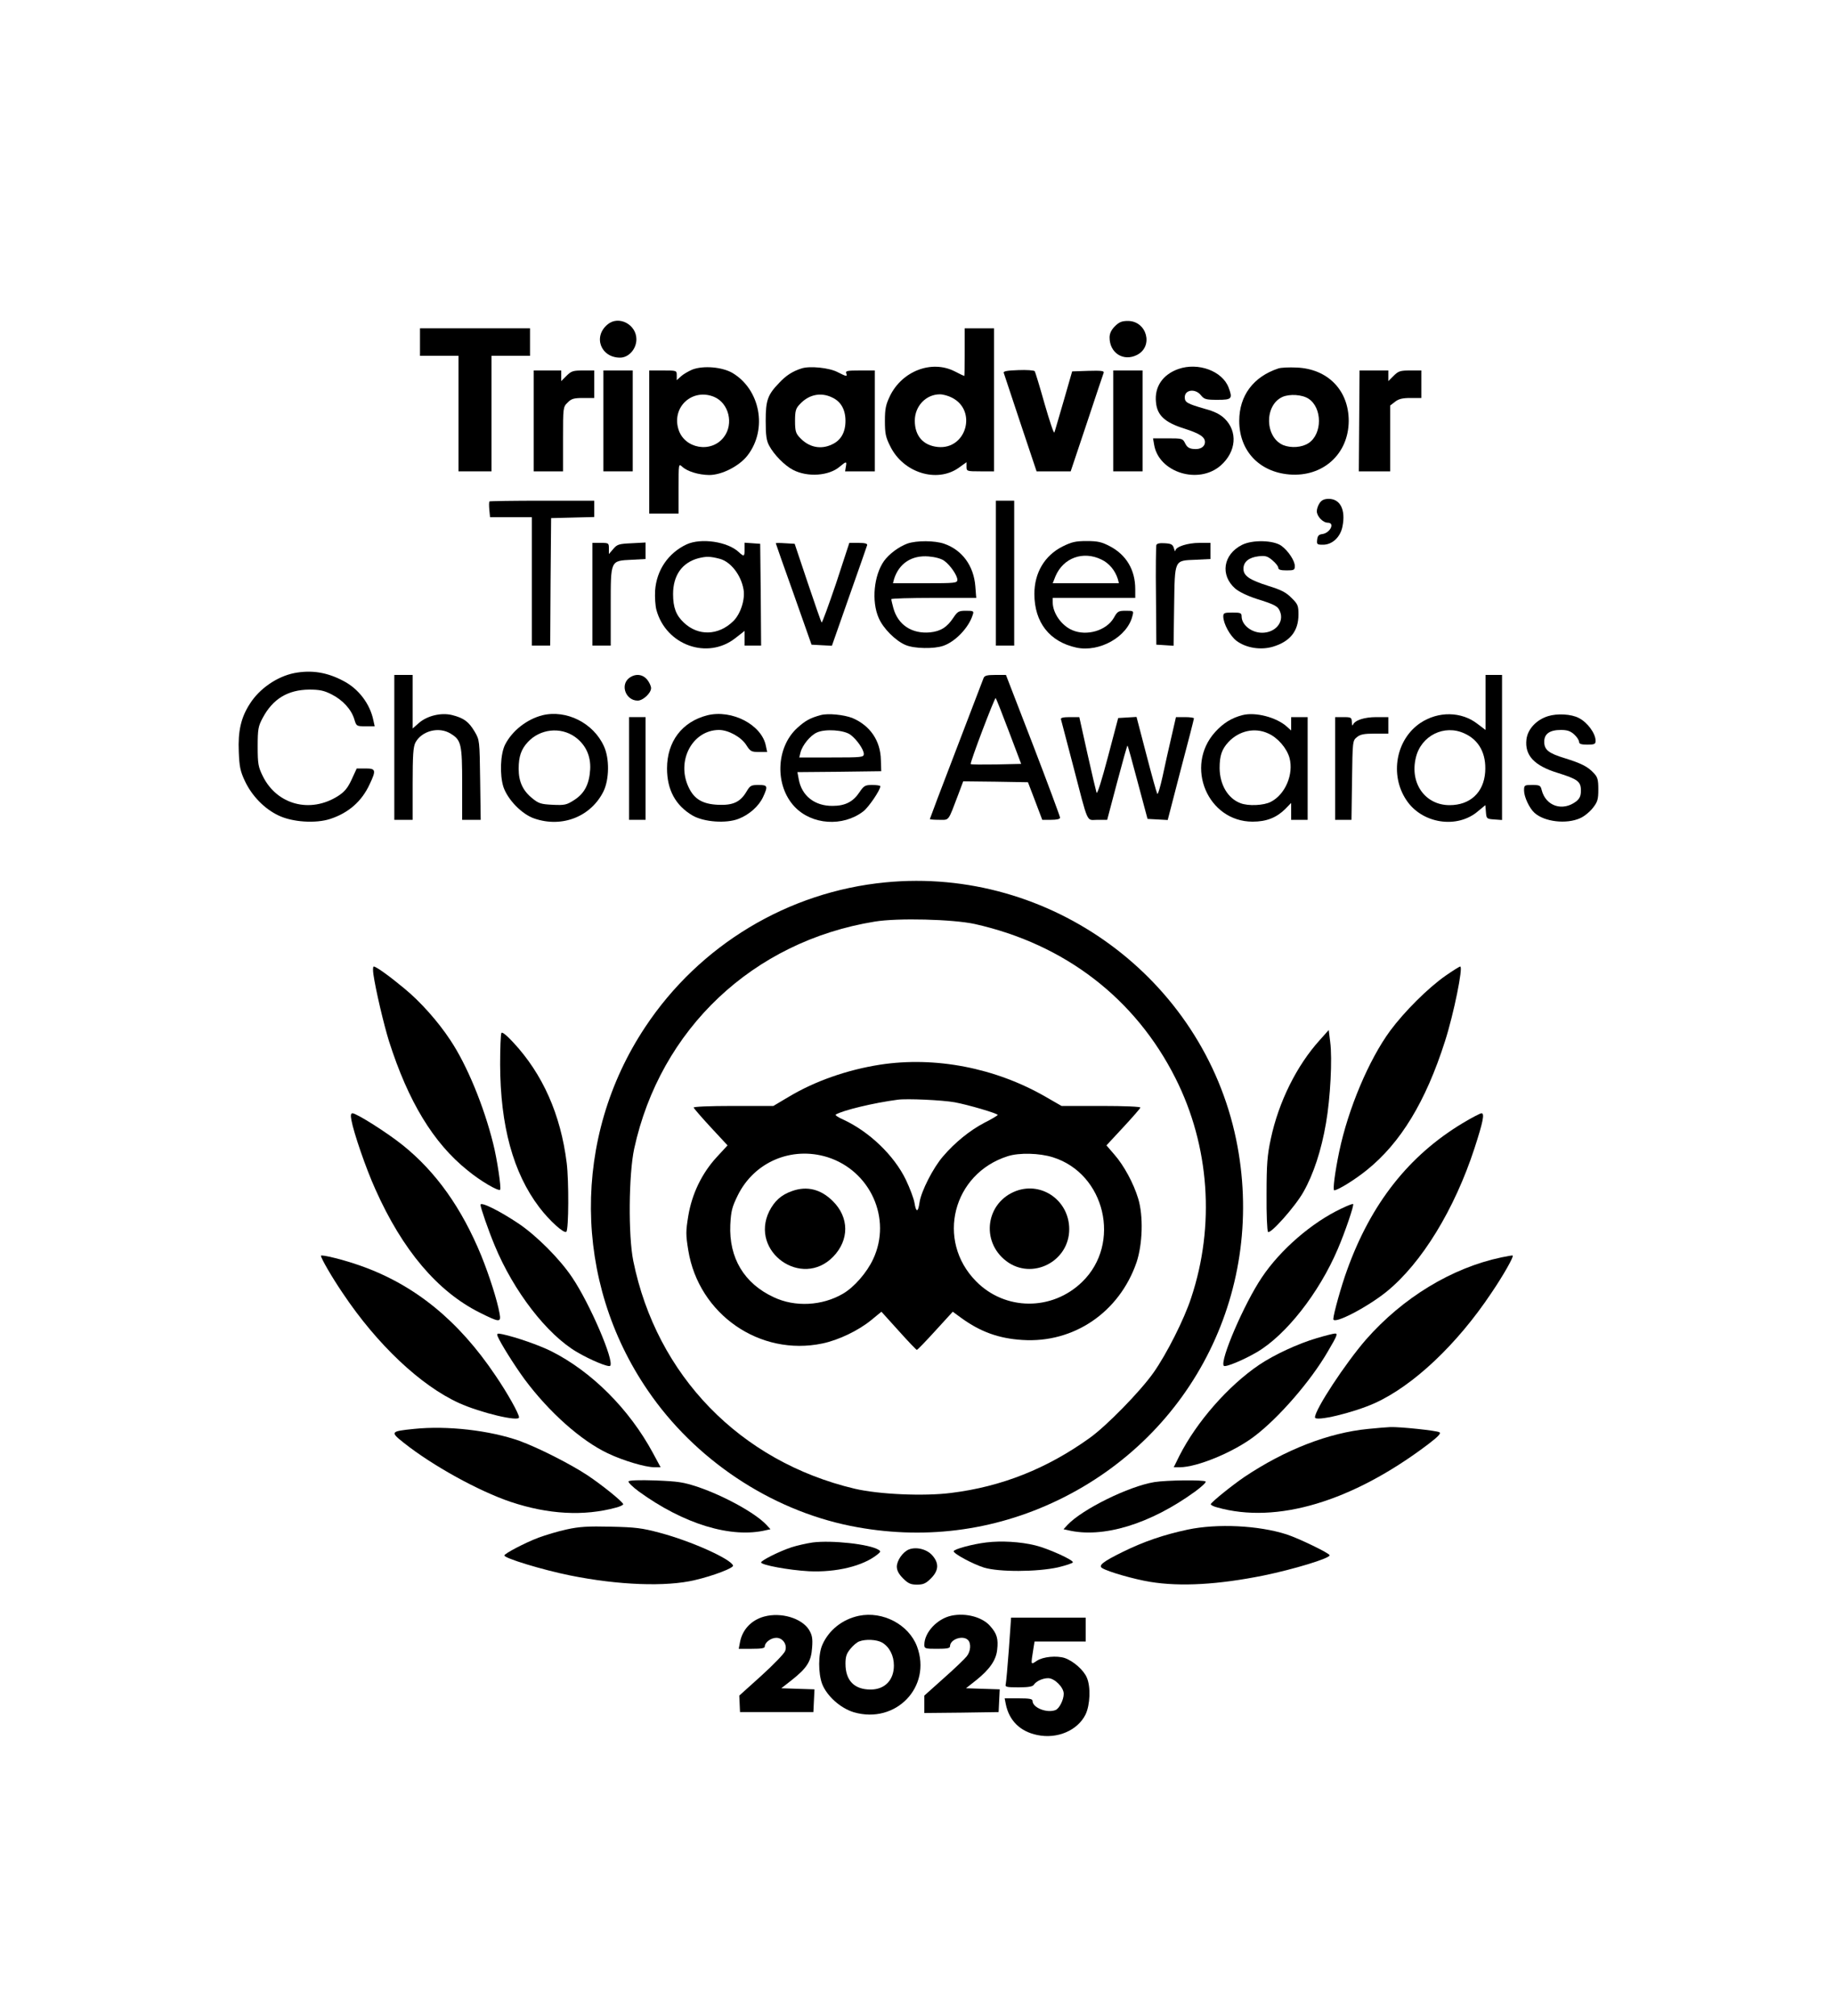
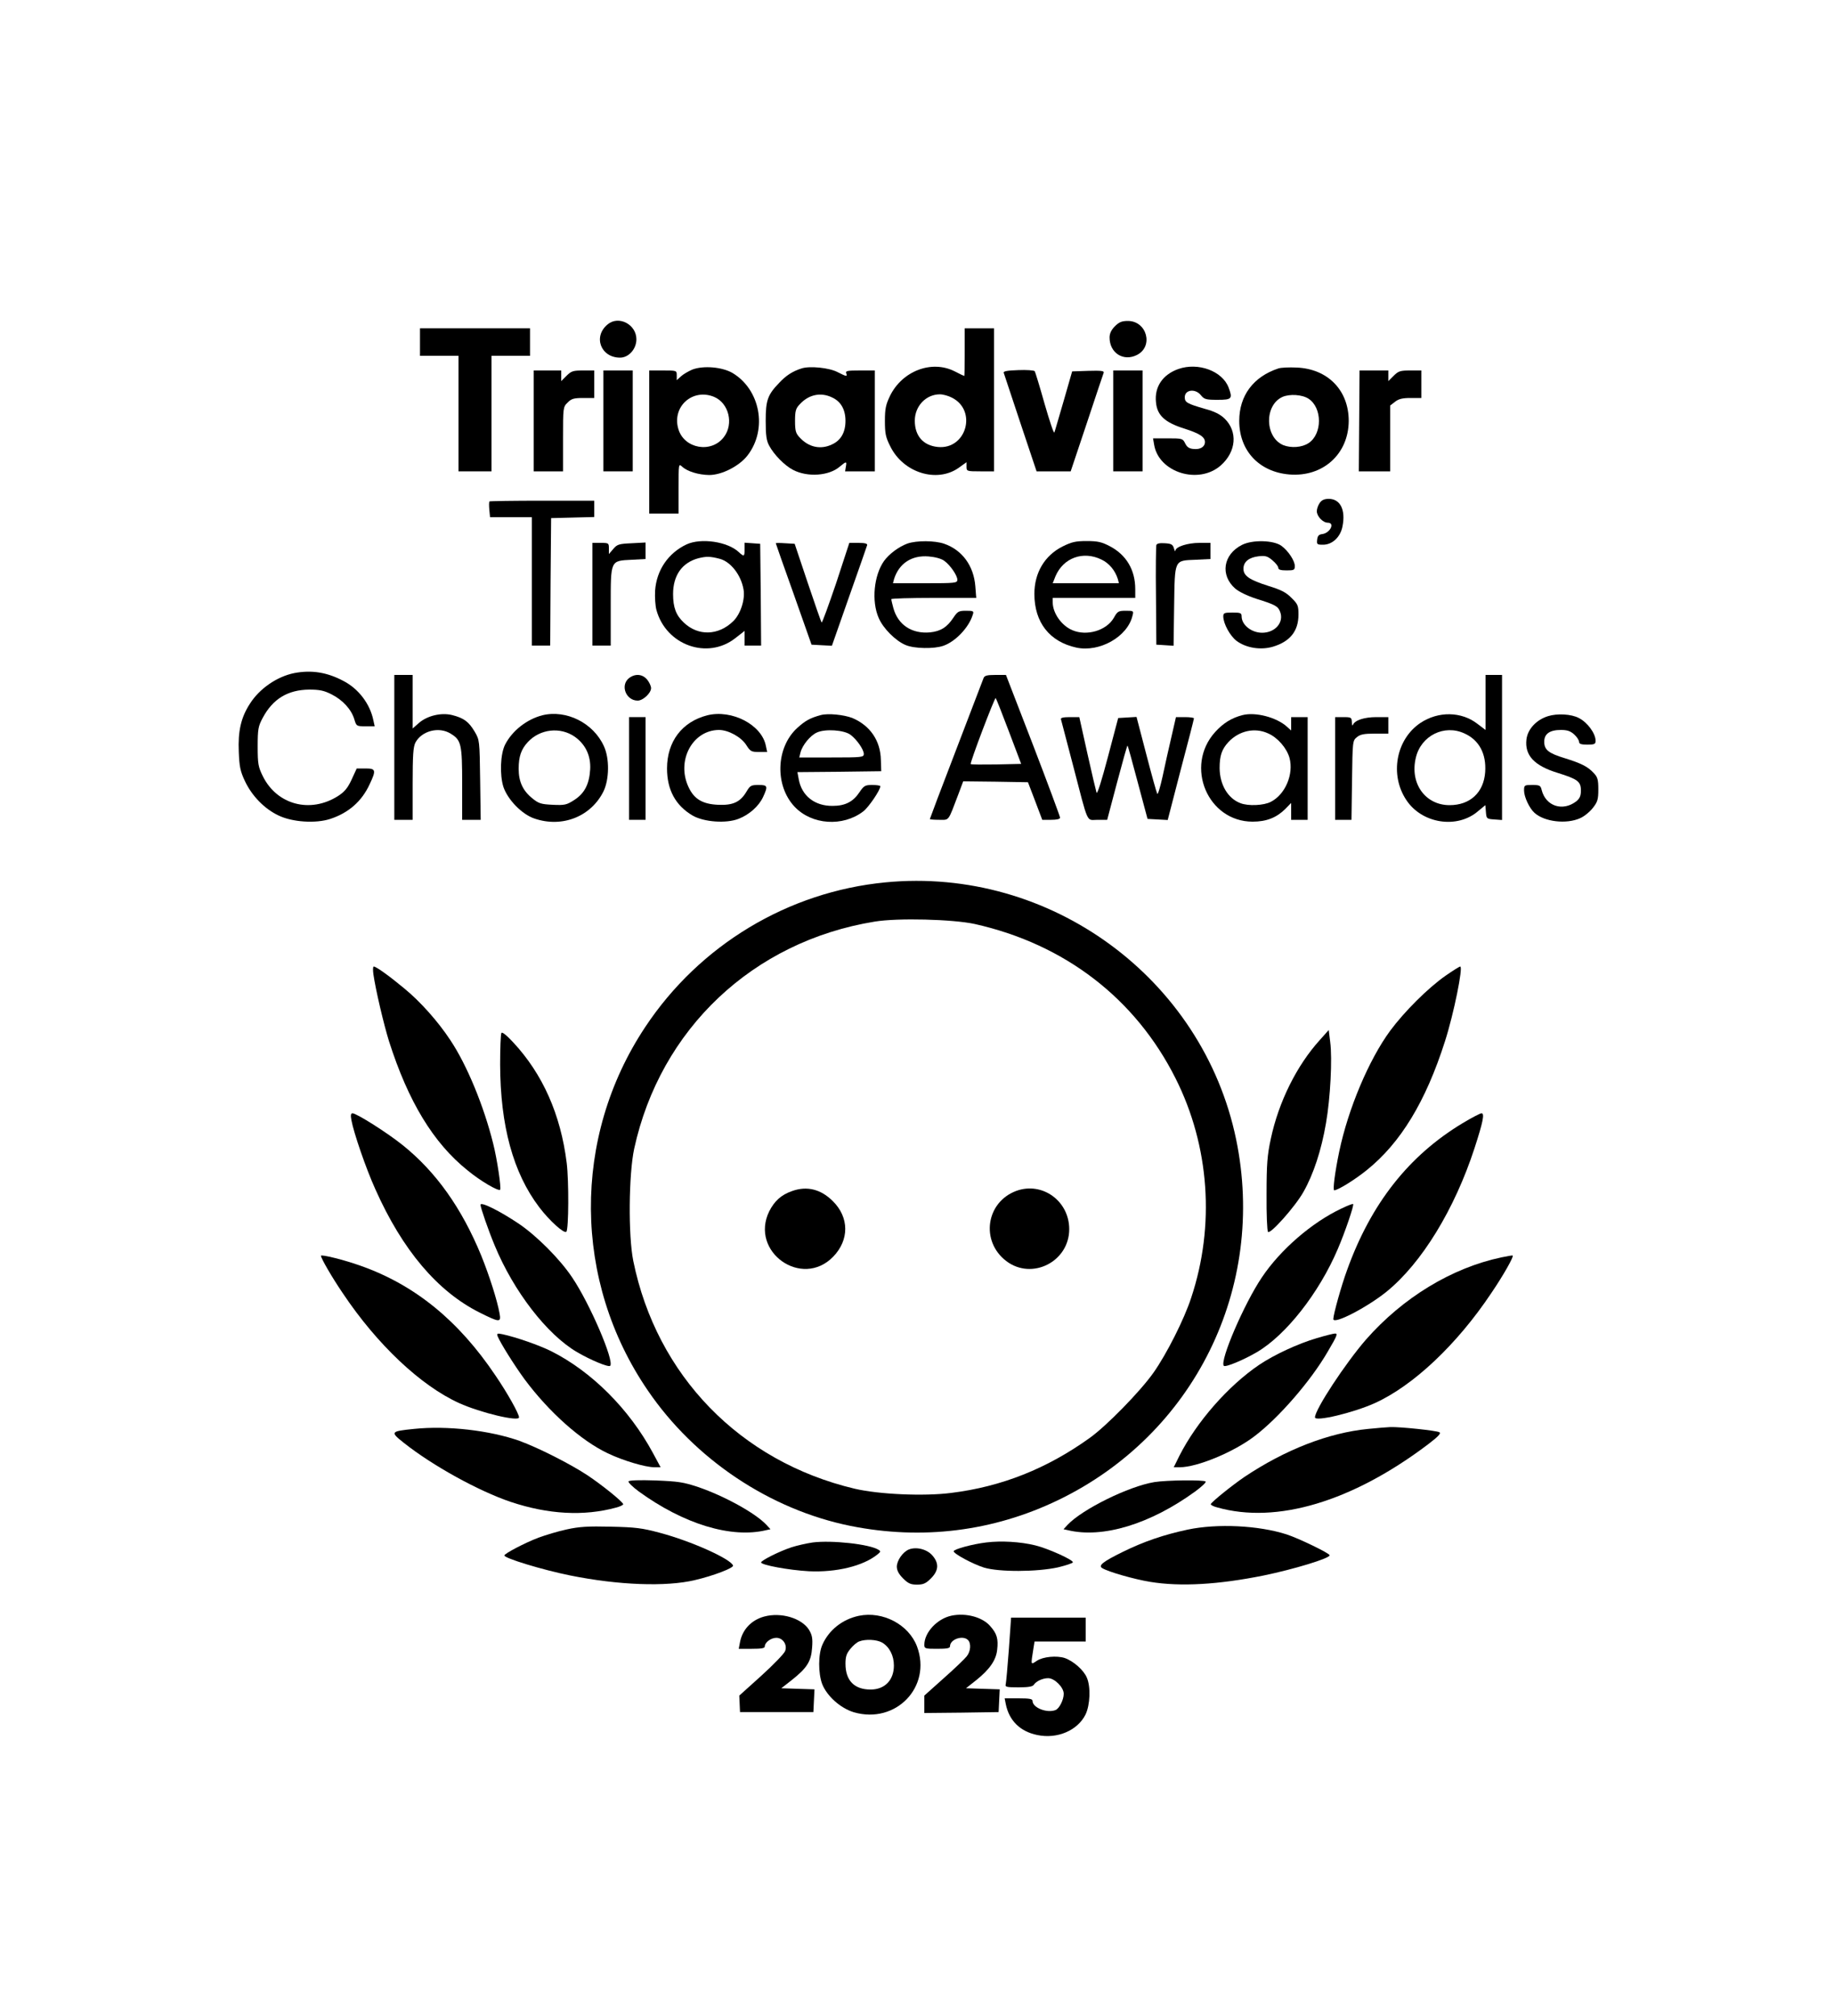
<svg xmlns="http://www.w3.org/2000/svg" version="1.0" width="1000pt" height="1099pt" viewBox="0 0 1000 1099" preserveAspectRatio="xMidYMid meet">
  <g transform="translate(0,1099) scale(0.1,-0.1)" fill="#000000" stroke="none">
    <path d="M3314 9222 c-82 -66 -39 -182 67 -182 47 0 89 47 89 100 0 81 -96 131 -156 82z" />
    <path d="M6079 9211 c-20 -20 -29 -40 -29 -61 0 -85 76 -133 150 -95 91 47 53 185 -50 185 -33 0 -48 -6 -71 -29z" />
    <path d="M2290 9125 l0 -75 105 0 105 0 0 -315 0 -315 90 0 90 0 0 315 0 315 105 0 105 0 0 75 0 75 -300 0 -300 0 0 -75z" />
    <path d="M5260 9070 c0 -71 -1 -130 -2 -130 -2 0 -25 11 -52 25 -125 64 -286 3 -353 -133 -23 -48 -28 -70 -28 -137 0 -68 4 -89 29 -138 70 -144 253 -202 373 -118 l43 31 0 -25 c0 -24 2 -25 75 -25 l75 0 0 390 0 390 -80 0 -80 0 0 -130z m-70 -248 c140 -70 79 -285 -77 -269 -79 8 -125 60 -125 143 0 80 61 144 137 144 17 0 46 -8 65 -18z" />
    <path d="M3775 8975 c-21 -9 -49 -25 -62 -37 l-23 -21 0 26 c0 27 0 27 -75 27 l-75 0 0 -390 0 -390 80 0 80 0 0 137 c0 134 0 136 19 119 29 -27 90 -45 148 -46 69 0 165 49 210 108 109 143 68 359 -84 449 -56 32 -157 41 -218 18z m119 -149 c80 -34 108 -147 53 -219 -68 -90 -216 -64 -248 43 -37 122 77 225 195 176z" />
    <path d="M4370 8981 c-48 -15 -85 -39 -121 -78 -64 -66 -74 -96 -74 -208 0 -78 4 -108 19 -135 26 -49 84 -108 130 -132 79 -41 195 -33 254 17 37 31 40 31 34 0 l-4 -25 81 0 81 0 0 275 0 275 -81 0 c-68 0 -80 -2 -75 -15 7 -20 3 -19 -47 6 -45 24 -153 35 -197 20z m167 -158 c48 -22 73 -66 73 -128 0 -62 -25 -106 -73 -128 -62 -30 -128 -16 -177 38 -21 22 -25 36 -25 90 0 54 4 68 25 90 49 54 115 68 177 38z" />
    <path d="M6425 8978 c-85 -30 -131 -97 -122 -181 6 -71 48 -110 152 -143 85 -27 115 -46 115 -74 0 -26 -25 -42 -62 -38 -24 2 -36 10 -46 31 -13 26 -16 27 -94 27 l-81 0 6 -35 c25 -151 242 -219 363 -113 85 75 94 185 21 256 -24 23 -55 39 -108 53 -96 28 -109 35 -109 63 0 42 58 49 88 11 18 -22 27 -25 91 -25 78 0 83 6 60 67 -34 90 -166 139 -274 101z" />
    <path d="M6970 8981 c-136 -45 -213 -148 -213 -286 0 -162 108 -278 273 -292 183 -15 323 111 324 292 0 167 -114 284 -284 291 -41 2 -86 0 -100 -5z m165 -165 c75 -49 76 -192 0 -242 -36 -24 -95 -28 -138 -11 -101 43 -104 218 -4 263 39 17 107 13 142 -10z" />
    <path d="M5552 8972 c-60 -2 -83 -6 -79 -15 2 -7 43 -130 91 -274 l88 -263 93 0 93 0 88 263 c48 144 89 268 92 275 3 10 -15 12 -84 10 l-88 -3 -46 -160 c-26 -88 -48 -166 -51 -173 -3 -8 -26 62 -53 155 -26 93 -51 174 -54 179 -4 5 -45 8 -90 6z" />
    <path d="M2910 8695 l0 -275 80 0 80 0 0 175 c0 173 0 176 25 200 20 21 34 25 85 25 l60 0 0 75 0 75 -61 0 c-54 0 -64 -3 -90 -29 l-29 -29 0 29 0 29 -75 0 -75 0 0 -275z" />
    <path d="M3290 8695 l0 -275 80 0 80 0 0 275 0 275 -80 0 -80 0 0 -275z" />
    <path d="M6070 8695 l0 -275 80 0 80 0 0 275 0 275 -80 0 -80 0 0 -275z" />
    <path d="M7411 8695 l-2 -275 85 0 86 0 0 179 0 180 26 20 c20 16 41 21 85 21 l59 0 0 75 0 75 -61 0 c-54 0 -64 -3 -90 -29 l-29 -29 0 29 0 29 -79 0 -78 0 -2 -275z" />
    <path d="M7196 8248 c-9 -12 -16 -33 -16 -45 0 -28 33 -63 60 -63 40 0 13 -56 -30 -62 -19 -2 -26 -10 -28 -30 -3 -26 -1 -28 32 -28 51 0 95 42 106 100 18 90 -12 150 -75 150 -24 0 -39 -7 -49 -22z" />
    <path d="M2669 8256 c-3 -3 -3 -23 -1 -45 l4 -41 114 0 114 0 0 -350 0 -350 50 0 50 0 2 348 3 347 118 3 117 3 0 44 0 45 -283 0 c-156 0 -286 -2 -288 -4z" />
-     <path d="M5430 7865 l0 -395 50 0 50 0 0 395 0 395 -50 0 -50 0 0 -395z" />
    <path d="M3744 8022 c-100 -47 -164 -140 -172 -252 -2 -36 1 -83 7 -105 52 -193 279 -274 431 -154 l50 39 0 -40 0 -40 45 0 45 0 -2 278 -3 277 -42 3 -43 3 0 -35 c0 -41 -3 -43 -32 -16 -61 57 -205 78 -284 42z m181 -79 c59 -16 115 -87 129 -166 10 -55 -16 -135 -56 -174 -81 -79 -191 -82 -269 -8 -43 40 -59 83 -59 156 0 102 49 171 137 195 44 11 65 11 118 -3z" />
    <path d="M4947 8026 c-46 -17 -99 -56 -127 -95 -55 -78 -69 -219 -29 -310 24 -57 92 -125 147 -148 47 -20 155 -22 206 -4 66 23 139 100 160 169 7 20 4 22 -37 22 -39 0 -46 -4 -68 -37 -35 -53 -70 -75 -128 -81 -99 -9 -175 41 -200 133 -6 22 -11 43 -11 48 0 4 104 7 231 7 l232 0 -5 64 c-9 112 -72 197 -169 231 -51 18 -151 19 -202 1z m202 -94 c33 -24 71 -80 71 -103 0 -18 -11 -19 -176 -19 l-175 0 6 23 c27 85 96 131 189 123 36 -3 69 -12 85 -24z" />
    <path d="M5793 8010 c-97 -49 -153 -143 -153 -258 0 -156 83 -261 229 -293 126 -27 279 59 306 174 7 26 6 27 -36 27 -41 0 -46 -3 -66 -39 -40 -69 -147 -101 -226 -67 -59 25 -107 93 -107 152 l0 24 225 0 225 0 0 48 c0 105 -49 187 -139 234 -44 23 -66 28 -126 28 -60 0 -82 -5 -132 -30z m213 -71 c42 -20 74 -59 89 -106 l6 -23 -180 0 -181 0 15 38 c43 101 151 140 251 91z" />
    <path d="M6772 8019 c-103 -52 -120 -165 -37 -238 21 -18 67 -40 116 -56 103 -32 118 -41 129 -71 22 -57 -27 -114 -98 -114 -58 0 -111 42 -112 88 0 20 -5 22 -50 22 -45 0 -50 -2 -50 -22 1 -39 36 -104 72 -132 52 -39 132 -52 199 -32 93 28 139 85 139 175 0 48 -3 57 -38 91 -29 30 -57 44 -125 65 -104 33 -137 55 -137 94 0 38 30 62 83 68 36 4 48 1 75 -22 18 -15 32 -33 32 -41 0 -10 13 -14 45 -14 41 0 45 2 45 24 0 28 -35 82 -73 110 -43 31 -158 34 -215 5z" />
    <path d="M3230 7750 l0 -280 50 0 50 0 0 213 c0 256 -3 249 116 255 l74 4 0 45 0 45 -76 -4 c-69 -3 -79 -6 -100 -31 l-24 -28 0 30 c0 30 -1 31 -45 31 l-45 0 0 -280z" />
    <path d="M4230 8028 c0 -2 44 -127 98 -278 l97 -275 55 -3 56 -3 94 268 c52 147 96 273 98 280 3 9 -11 13 -47 13 l-50 0 -72 -220 c-41 -120 -76 -217 -79 -214 -3 3 -37 101 -76 217 l-71 212 -51 3 c-29 2 -52 2 -52 0z" />
    <path d="M6305 8018 c-2 -7 -4 -132 -2 -278 l2 -265 47 -3 47 -3 3 215 c4 259 -1 249 118 254 l80 4 0 44 0 44 -60 0 c-65 0 -129 -21 -131 -42 -1 -7 -4 -2 -8 12 -6 21 -14 26 -49 28 -28 2 -44 -1 -47 -10z" />
    <path d="M1604 7320 c-94 -19 -190 -85 -242 -168 -48 -74 -65 -149 -60 -261 3 -81 8 -106 34 -161 38 -80 106 -150 182 -186 76 -37 204 -45 283 -19 100 33 172 96 215 190 36 76 33 85 -23 85 l-48 0 -28 -61 c-22 -47 -39 -67 -75 -90 -151 -95 -332 -47 -409 109 -25 51 -28 67 -28 162 0 94 3 110 27 155 55 104 137 154 254 155 56 0 81 -5 122 -26 60 -30 108 -82 124 -136 11 -37 12 -38 61 -38 l50 0 -7 32 c-18 89 -80 172 -163 215 -90 48 -175 61 -269 43z" />
    <path d="M2150 6915 l0 -395 50 0 50 0 0 195 c0 157 3 202 15 226 34 64 128 89 192 49 58 -35 63 -57 63 -275 l0 -195 51 0 50 0 -3 218 c-3 215 -3 217 -30 263 -32 54 -59 74 -122 90 -60 15 -136 -3 -182 -43 l-34 -30 0 146 0 146 -50 0 -50 0 0 -395z" />
    <path d="M3429 7292 c-48 -39 -16 -122 48 -122 29 0 73 41 73 68 0 11 -9 31 -21 46 -25 31 -66 35 -100 8z" />
    <path d="M5363 7293 c-4 -10 -71 -186 -150 -392 -79 -205 -143 -375 -143 -377 0 -2 23 -4 51 -4 56 0 47 -12 104 138 l27 72 176 -2 177 -3 39 -102 39 -103 48 0 c31 0 49 4 49 12 0 6 -66 184 -147 395 l-148 383 -58 0 c-46 0 -59 -4 -64 -17z m138 -291 l67 -177 -135 -3 c-75 -1 -138 -1 -140 2 -6 6 131 365 136 360 3 -3 35 -84 72 -182z" />
    <path d="M8100 7160 l0 -150 -45 34 c-87 67 -212 69 -309 5 -134 -89 -170 -283 -78 -421 85 -129 277 -159 391 -61 l40 33 3 -37 c3 -37 4 -38 46 -41 l42 -3 0 395 0 396 -45 0 -45 0 0 -150z m-115 -169 c80 -36 120 -111 113 -211 -8 -111 -82 -180 -194 -180 -133 0 -218 119 -184 259 28 120 155 183 265 132z" />
    <path d="M2957 7090 c-85 -22 -164 -84 -203 -160 -26 -52 -30 -165 -9 -231 24 -70 101 -149 169 -172 152 -52 309 11 377 149 31 65 33 178 2 245 -57 127 -205 201 -336 169z m177 -117 c59 -42 88 -104 84 -178 -5 -81 -31 -131 -87 -167 -42 -27 -52 -29 -118 -26 -62 3 -76 7 -109 34 -53 42 -76 92 -76 162 0 68 14 107 50 146 67 72 177 84 256 29z" />
    <path d="M3857 7090 c-138 -35 -220 -143 -220 -290 0 -116 46 -202 140 -257 61 -35 181 -44 249 -18 60 23 112 70 135 120 27 59 25 65 -25 65 -40 0 -46 -3 -65 -35 -34 -58 -74 -77 -157 -73 -83 4 -129 31 -159 95 -69 144 20 312 165 313 51 0 121 -38 149 -82 22 -35 28 -38 69 -38 l45 0 -7 33 c-22 115 -185 200 -319 167z" />
    <path d="M4475 7091 c-59 -16 -85 -31 -129 -71 -116 -107 -122 -314 -13 -429 94 -99 263 -110 374 -25 29 22 93 116 93 137 0 4 -20 7 -44 7 -39 0 -46 -4 -70 -40 -34 -51 -77 -74 -146 -74 -98 -1 -169 55 -185 146 l-7 38 228 2 229 3 -2 61 c-2 106 -59 188 -155 229 -46 18 -133 27 -173 16z m162 -107 c35 -26 73 -81 73 -105 0 -18 -11 -19 -176 -19 l-176 0 7 28 c10 39 53 92 89 108 45 21 148 14 183 -12z" />
    <path d="M6775 7091 c-59 -15 -106 -44 -150 -93 -167 -186 -40 -488 205 -488 76 0 130 22 178 69 l32 33 0 -46 0 -46 45 0 45 0 0 280 0 280 -45 0 -45 0 0 -37 0 -36 -22 20 c-57 52 -172 82 -243 64z m140 -100 c52 -23 101 -80 116 -133 24 -89 -23 -200 -102 -240 -38 -20 -123 -24 -166 -7 -68 26 -112 100 -113 191 0 68 12 103 48 142 58 62 144 81 217 47z" />
    <path d="M8440 7085 c-64 -20 -111 -72 -117 -127 -10 -87 43 -143 170 -182 109 -34 127 -47 127 -96 0 -29 -6 -43 -25 -59 -74 -57 -167 -27 -189 62 -6 24 -11 27 -51 27 -43 0 -45 -1 -45 -30 0 -35 29 -97 57 -122 54 -49 174 -63 249 -29 23 10 54 36 70 57 25 32 29 46 29 100 0 53 -4 67 -25 89 -32 35 -68 53 -158 81 -89 27 -112 46 -112 90 0 43 30 64 91 64 35 0 52 -6 73 -25 14 -13 26 -31 26 -40 0 -11 11 -15 45 -15 39 0 45 3 45 21 0 40 -44 100 -91 124 -41 22 -119 26 -169 10z" />
    <path d="M3430 6800 l0 -280 45 0 45 0 0 280 0 280 -45 0 -45 0 0 -280z" />
    <path d="M5785 7068 c2 -7 31 -119 65 -248 87 -334 72 -300 134 -300 l53 0 54 204 c30 113 55 203 57 201 2 -2 27 -92 56 -202 l53 -198 55 -3 55 -3 71 274 c40 150 72 276 72 280 0 4 -22 7 -49 7 l-49 0 -25 -109 c-14 -60 -36 -157 -48 -215 -13 -59 -26 -101 -29 -94 -4 7 -31 104 -60 216 l-53 203 -50 -3 -50 -3 -56 -212 c-33 -125 -58 -206 -62 -195 -3 9 -26 106 -50 214 l-44 198 -52 0 c-37 0 -51 -4 -48 -12z" />
    <path d="M7280 6800 l0 -280 44 0 45 0 3 216 c3 213 3 216 27 235 18 15 39 19 97 19 l74 0 0 45 0 45 -65 0 c-66 0 -118 -17 -128 -42 -3 -7 -6 -1 -6 15 -1 25 -4 27 -46 27 l-45 0 0 -280z" />
    <path d="M4828 6179 c-531 -51 -1014 -342 -1310 -789 -400 -602 -394 -1385 14 -1981 256 -376 666 -650 1106 -739 390 -78 777 -30 1132 141 742 358 1137 1159 970 1967 -182 878 -1014 1488 -1912 1401z m487 -227 c491 -110 876 -406 1095 -842 185 -368 216 -802 85 -1196 -38 -117 -134 -307 -206 -409 -73 -103 -255 -289 -347 -355 -234 -168 -481 -266 -756 -300 -148 -19 -394 -8 -526 23 -624 148 -1080 617 -1207 1242 -28 138 -25 473 5 612 142 652 647 1130 1311 1238 125 21 427 13 546 -13z" />
-     <path d="M4799 5185 c-180 -28 -356 -90 -498 -175 l-84 -50 -219 0 c-132 0 -218 -4 -216 -9 2 -5 44 -54 94 -108 l91 -98 -59 -64 c-81 -88 -135 -200 -155 -320 -14 -85 -14 -103 0 -189 57 -348 390 -579 732 -507 89 19 195 70 265 127 l56 46 94 -104 c51 -57 96 -104 99 -104 4 0 49 47 101 104 l95 104 45 -33 c106 -77 206 -113 335 -121 280 -18 528 151 622 423 33 99 38 253 9 348 -25 83 -78 181 -130 240 l-43 50 91 98 c50 54 93 103 94 108 2 5 -83 9 -213 9 l-217 0 -87 50 c-274 158 -602 221 -902 175z m406 -205 c72 -13 235 -61 235 -69 0 -3 -33 -23 -73 -43 -80 -42 -161 -108 -225 -183 -54 -62 -119 -190 -128 -250 -8 -57 -19 -58 -28 -2 -4 23 -25 79 -47 125 -64 132 -198 261 -340 327 -28 12 -47 25 -42 28 38 23 207 64 338 81 48 7 244 -2 310 -14z m-694 -299 c235 -74 353 -336 250 -556 -34 -73 -103 -153 -165 -189 -113 -66 -261 -74 -377 -19 -162 75 -245 215 -237 395 4 75 9 96 41 161 90 182 293 268 488 208z m1230 -1 c285 -89 375 -470 160 -679 -164 -160 -421 -158 -579 3 -220 223 -127 587 173 682 62 20 174 17 246 -6z" />
    <path d="M4319 4496 c-60 -21 -96 -54 -125 -111 -107 -220 178 -423 349 -247 88 91 88 214 -2 303 -65 65 -141 84 -222 55z" />
    <path d="M5542 4497 c-166 -61 -197 -275 -55 -383 140 -106 343 -3 343 174 0 154 -147 260 -288 209z" />
    <path d="M2036 5678 c12 -85 57 -275 85 -365 105 -329 242 -555 428 -704 70 -58 168 -115 178 -106 7 8 -16 165 -38 252 -51 205 -143 428 -233 563 -67 102 -164 211 -252 283 -83 69 -153 119 -166 119 -5 0 -5 -19 -2 -42z" />
    <path d="M7882 5670 c-96 -67 -225 -196 -302 -300 -116 -158 -229 -425 -278 -660 -23 -110 -36 -210 -27 -210 19 0 113 58 176 109 186 149 323 375 428 704 48 150 100 407 83 407 -5 0 -41 -23 -80 -50z" />
    <path d="M2734 5358 c-4 -6 -7 -84 -7 -172 1 -334 71 -591 213 -778 55 -73 136 -146 148 -134 13 13 14 277 2 375 -33 265 -131 485 -292 658 -35 38 -60 58 -64 51z" />
    <path d="M7196 5319 c-125 -138 -224 -336 -267 -539 -19 -88 -23 -137 -23 -302 -1 -108 3 -200 8 -205 13 -13 148 138 193 218 55 97 98 228 123 375 24 137 35 351 23 443 l-8 65 -49 -55z" />
    <path d="M1916 4883 c12 -68 80 -266 131 -378 147 -330 338 -556 567 -671 110 -55 119 -56 110 -6 -13 73 -56 207 -100 316 -106 258 -246 456 -428 602 -83 67 -252 174 -274 174 -9 0 -11 -11 -6 -37z" />
    <path d="M7975 4866 c-294 -177 -500 -439 -630 -801 -31 -84 -75 -242 -75 -267 0 -32 183 63 290 149 192 156 371 449 480 783 46 142 56 190 38 190 -7 0 -53 -24 -103 -54z" />
    <path d="M2620 4421 c0 -15 42 -137 77 -221 103 -250 285 -486 449 -582 75 -44 172 -84 181 -75 24 25 -111 340 -208 483 -67 100 -192 225 -289 291 -104 70 -210 123 -210 104z" />
    <path d="M7313 4400 c-159 -75 -331 -223 -432 -374 -97 -143 -232 -458 -208 -483 9 -9 106 31 181 75 158 93 338 322 440 561 40 93 90 240 84 246 -2 3 -32 -9 -65 -25z" />
    <path d="M1750 4143 c0 -13 59 -116 119 -204 187 -280 425 -504 634 -599 117 -53 327 -103 327 -78 0 19 -62 131 -129 229 -201 299 -440 494 -736 598 -86 31 -215 63 -215 54z" />
    <path d="M8185 4134 c-269 -57 -536 -219 -737 -448 -112 -129 -278 -381 -278 -424 0 -25 210 25 327 78 209 95 447 319 634 599 66 97 124 200 117 205 -2 2 -30 -3 -63 -10z" />
    <path d="M2713 3705 c15 -37 90 -157 147 -235 133 -179 308 -335 454 -404 81 -39 204 -76 254 -76 l34 0 -42 78 c-129 239 -334 444 -555 555 -67 33 -190 76 -264 92 -29 6 -33 5 -28 -10z" />
    <path d="M7180 3694 c-102 -30 -232 -90 -315 -146 -169 -115 -340 -310 -434 -495 l-31 -63 33 0 c94 0 293 82 407 169 132 100 307 301 400 462 50 85 56 99 39 98 -8 0 -52 -11 -99 -25z" />
    <path d="M2257 3199 c-128 -13 -131 -16 -55 -76 156 -124 408 -263 583 -322 204 -68 398 -79 574 -31 23 6 41 15 39 19 -6 16 -114 103 -193 156 -95 63 -271 152 -373 189 -161 57 -394 84 -575 65z" />
    <path d="M7460 3199 c-216 -21 -452 -113 -675 -262 -66 -45 -178 -135 -183 -148 -2 -4 14 -13 35 -18 324 -92 736 32 1147 342 59 45 75 62 64 68 -17 9 -214 30 -268 28 -19 -1 -73 -5 -120 -10z" />
    <path d="M3427 2913 c-3 -5 22 -30 56 -55 245 -178 504 -257 695 -211 l23 5 -22 24 c-60 64 -229 157 -372 206 -81 27 -109 31 -233 36 -86 3 -144 1 -147 -5z" />
    <path d="M6294 2909 c-140 -23 -393 -148 -473 -233 l-22 -24 23 -5 c191 -46 450 33 695 211 34 25 60 49 57 54 -7 10 -212 8 -280 -3z" />
    <path d="M3090 2651 c-47 -10 -116 -31 -154 -45 -74 -28 -186 -87 -186 -97 0 -15 206 -78 359 -109 263 -53 523 -63 681 -25 99 23 211 66 207 79 -12 36 -228 133 -397 178 -100 27 -136 31 -270 34 -124 3 -172 0 -240 -15z" />
    <path d="M6476 2650 c-131 -28 -239 -65 -353 -121 -110 -54 -136 -75 -113 -89 32 -20 175 -61 262 -75 165 -27 371 -15 619 35 164 34 359 93 359 110 0 11 -170 93 -235 114 -153 49 -377 60 -539 26z" />
    <path d="M4432 2580 c-35 -5 -87 -17 -115 -26 -65 -21 -167 -72 -167 -83 0 -14 151 -42 260 -48 150 -7 296 28 375 92 17 14 18 17 5 25 -49 31 -255 53 -358 40z" />
    <path d="M5378 2580 c-76 -9 -178 -37 -178 -48 0 -14 105 -70 165 -89 83 -25 288 -24 403 1 45 11 82 23 82 28 0 14 -138 76 -205 92 -81 20 -186 26 -267 16z" />
    <path d="M4954 2541 c-32 -14 -64 -60 -64 -93 0 -21 11 -41 34 -64 28 -28 42 -34 76 -34 34 0 48 6 76 34 43 43 45 83 7 126 -30 34 -89 48 -129 31z" />
    <path d="M4167 2176 c-70 -19 -119 -71 -132 -139 l-7 -37 71 0 c53 0 71 3 71 13 0 22 34 47 63 47 36 0 61 -38 48 -72 -5 -14 -63 -74 -129 -134 l-121 -109 2 -45 2 -45 200 0 200 0 3 62 3 62 -91 3 -90 3 55 43 c85 67 108 103 113 178 4 52 0 69 -17 98 -40 63 -152 97 -244 72z" />
    <path d="M4683 2180 c-90 -19 -164 -78 -199 -158 -23 -51 -23 -156 -1 -214 26 -66 100 -132 173 -154 229 -66 426 139 344 359 -45 119 -186 194 -317 167z m127 -146 c40 -24 64 -71 64 -125 0 -80 -50 -131 -127 -131 -89 0 -137 49 -137 141 0 39 6 56 27 81 14 18 36 36 47 40 35 14 96 11 126 -6z" />
    <path d="M5189 2181 c-78 -16 -149 -91 -149 -159 0 -21 5 -22 70 -22 54 0 70 3 70 14 0 38 70 62 98 34 18 -18 15 -62 -7 -89 -10 -13 -66 -67 -125 -119 l-106 -95 0 -48 0 -47 203 2 202 3 3 62 3 62 -92 3 -92 3 57 45 c72 58 107 108 113 164 7 60 -1 89 -38 130 -42 49 -132 73 -210 57z" />
    <path d="M5501 1998 c-7 -95 -15 -181 -17 -190 -5 -16 3 -18 70 -18 52 0 77 4 83 14 12 19 48 36 78 36 35 0 85 -50 85 -85 0 -33 -24 -81 -45 -89 -47 -18 -125 13 -125 50 0 11 -17 14 -76 14 l-76 0 6 -31 c18 -90 78 -150 172 -169 109 -23 220 25 263 112 25 52 29 151 7 201 -17 41 -74 91 -121 107 -44 14 -118 7 -151 -15 -35 -23 -34 -27 -19 68 l6 37 139 0 140 0 0 65 0 65 -204 0 -203 0 -12 -172z" />
  </g>
</svg>